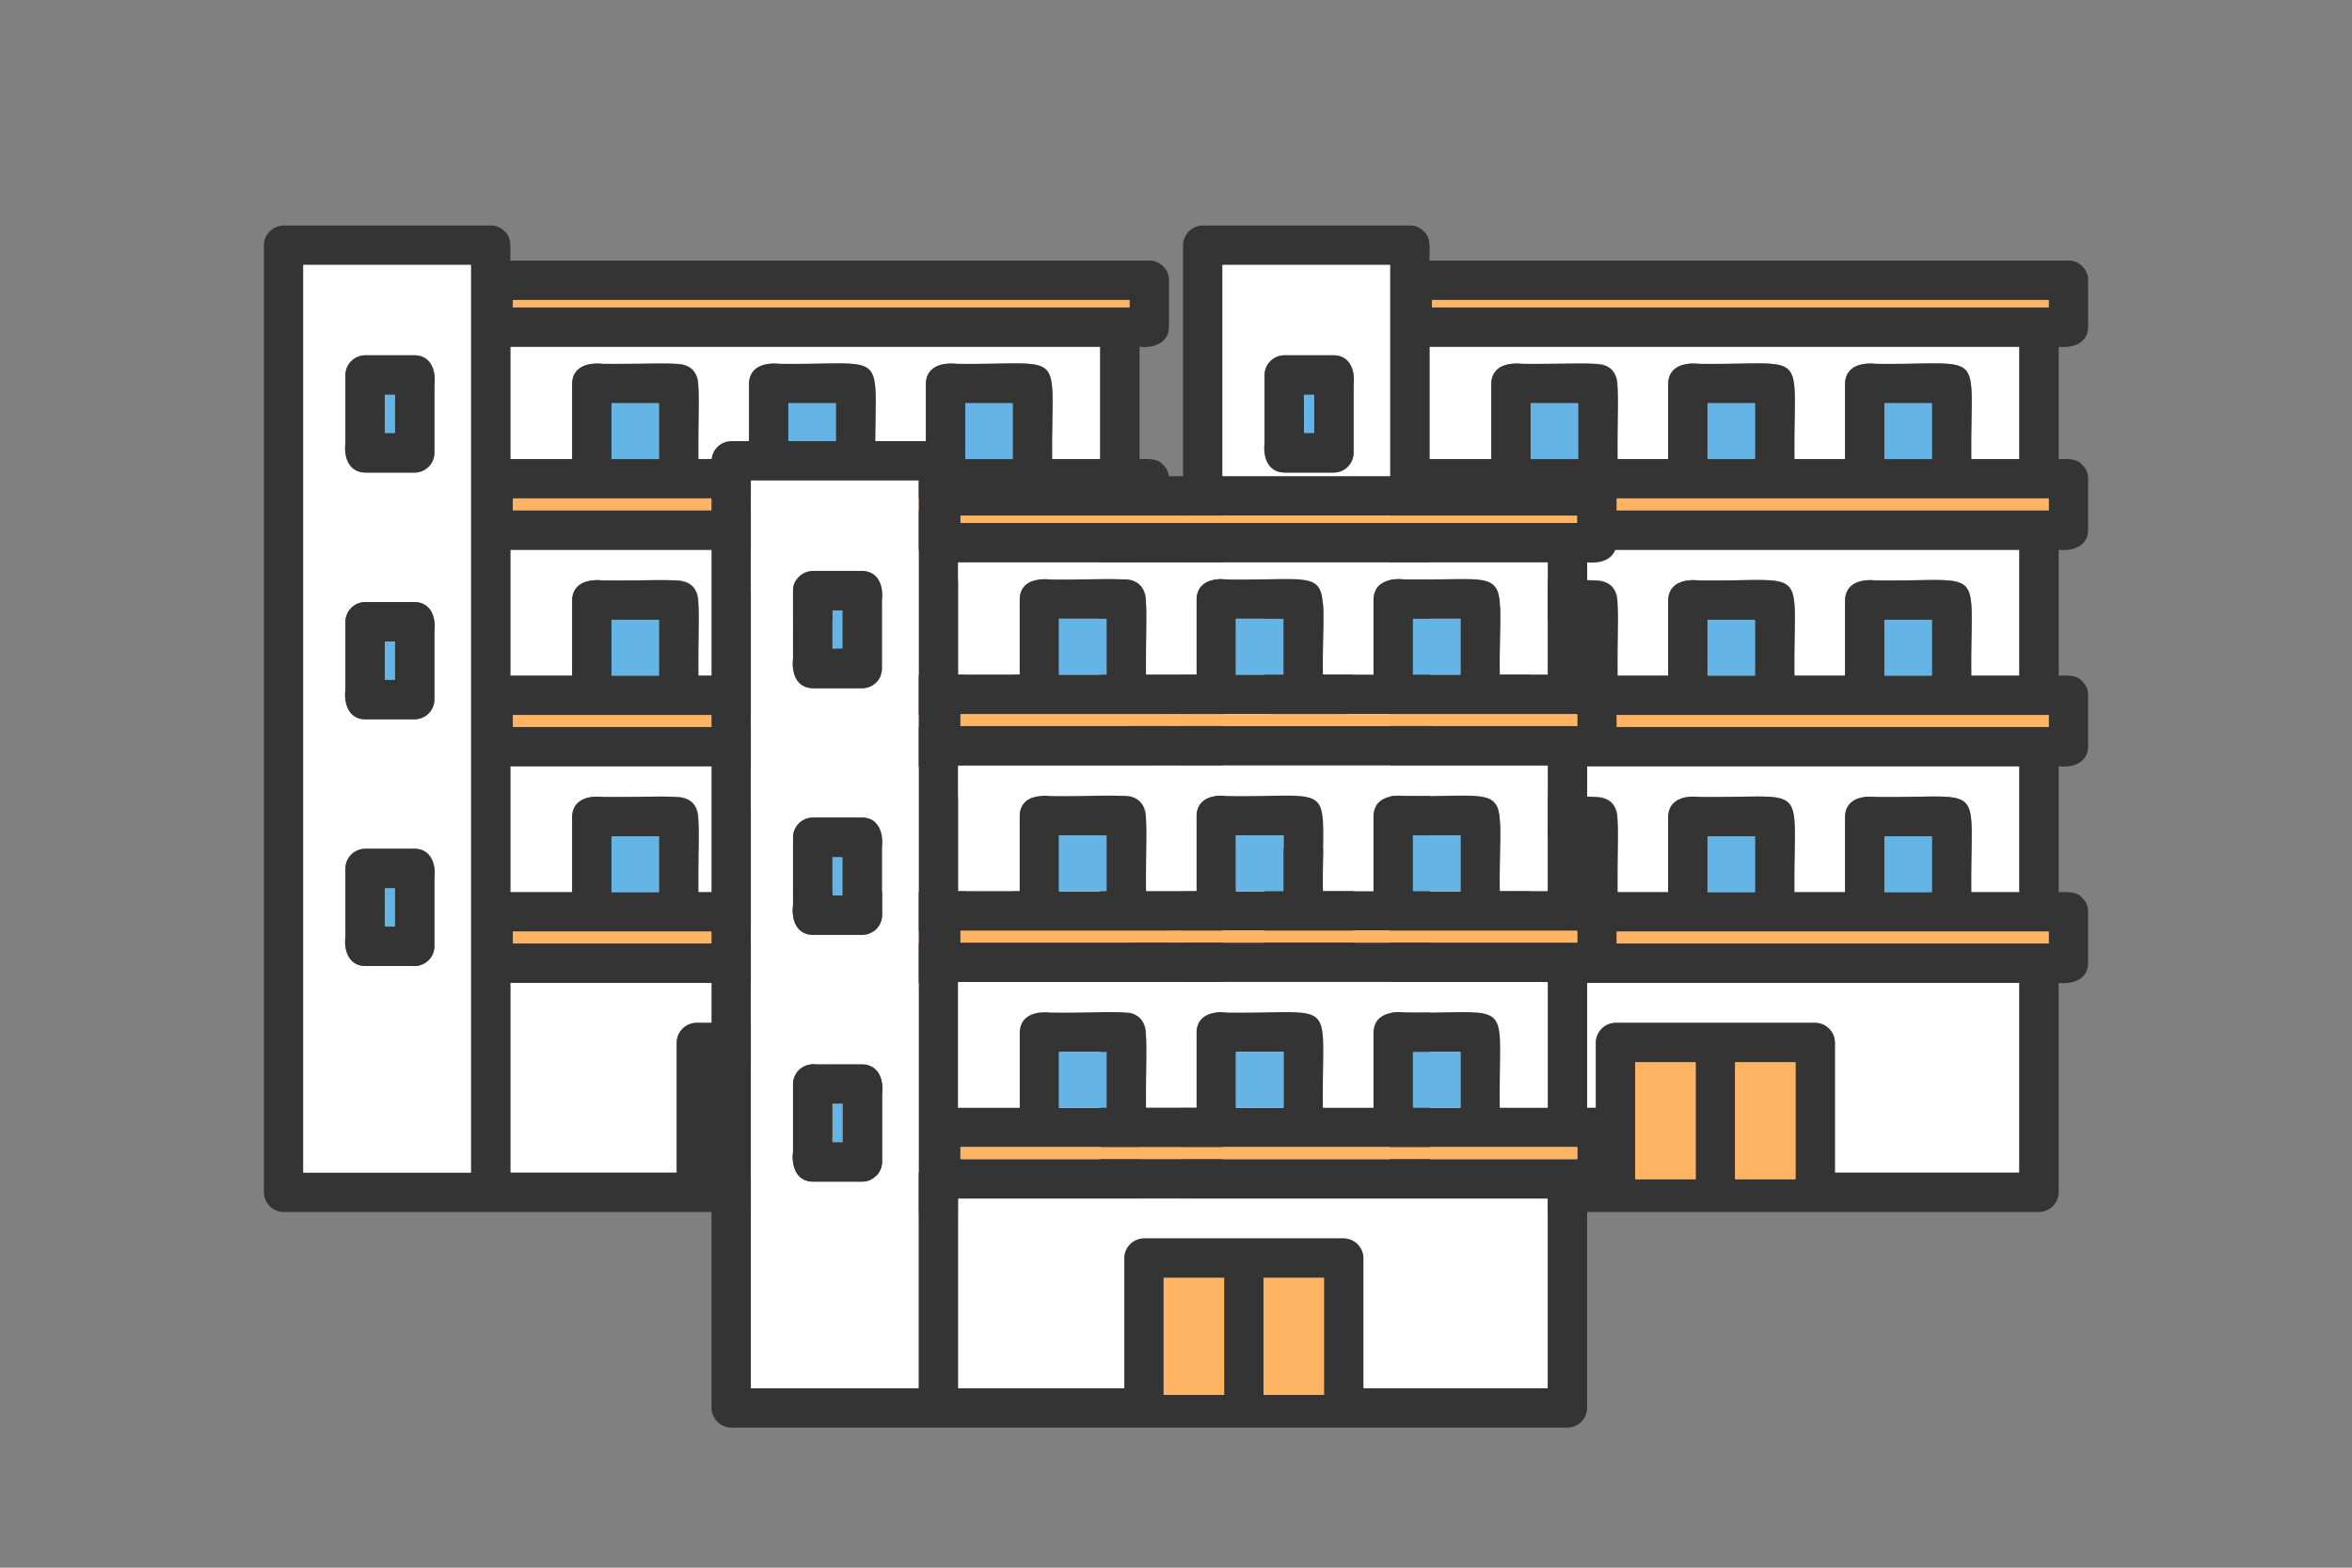
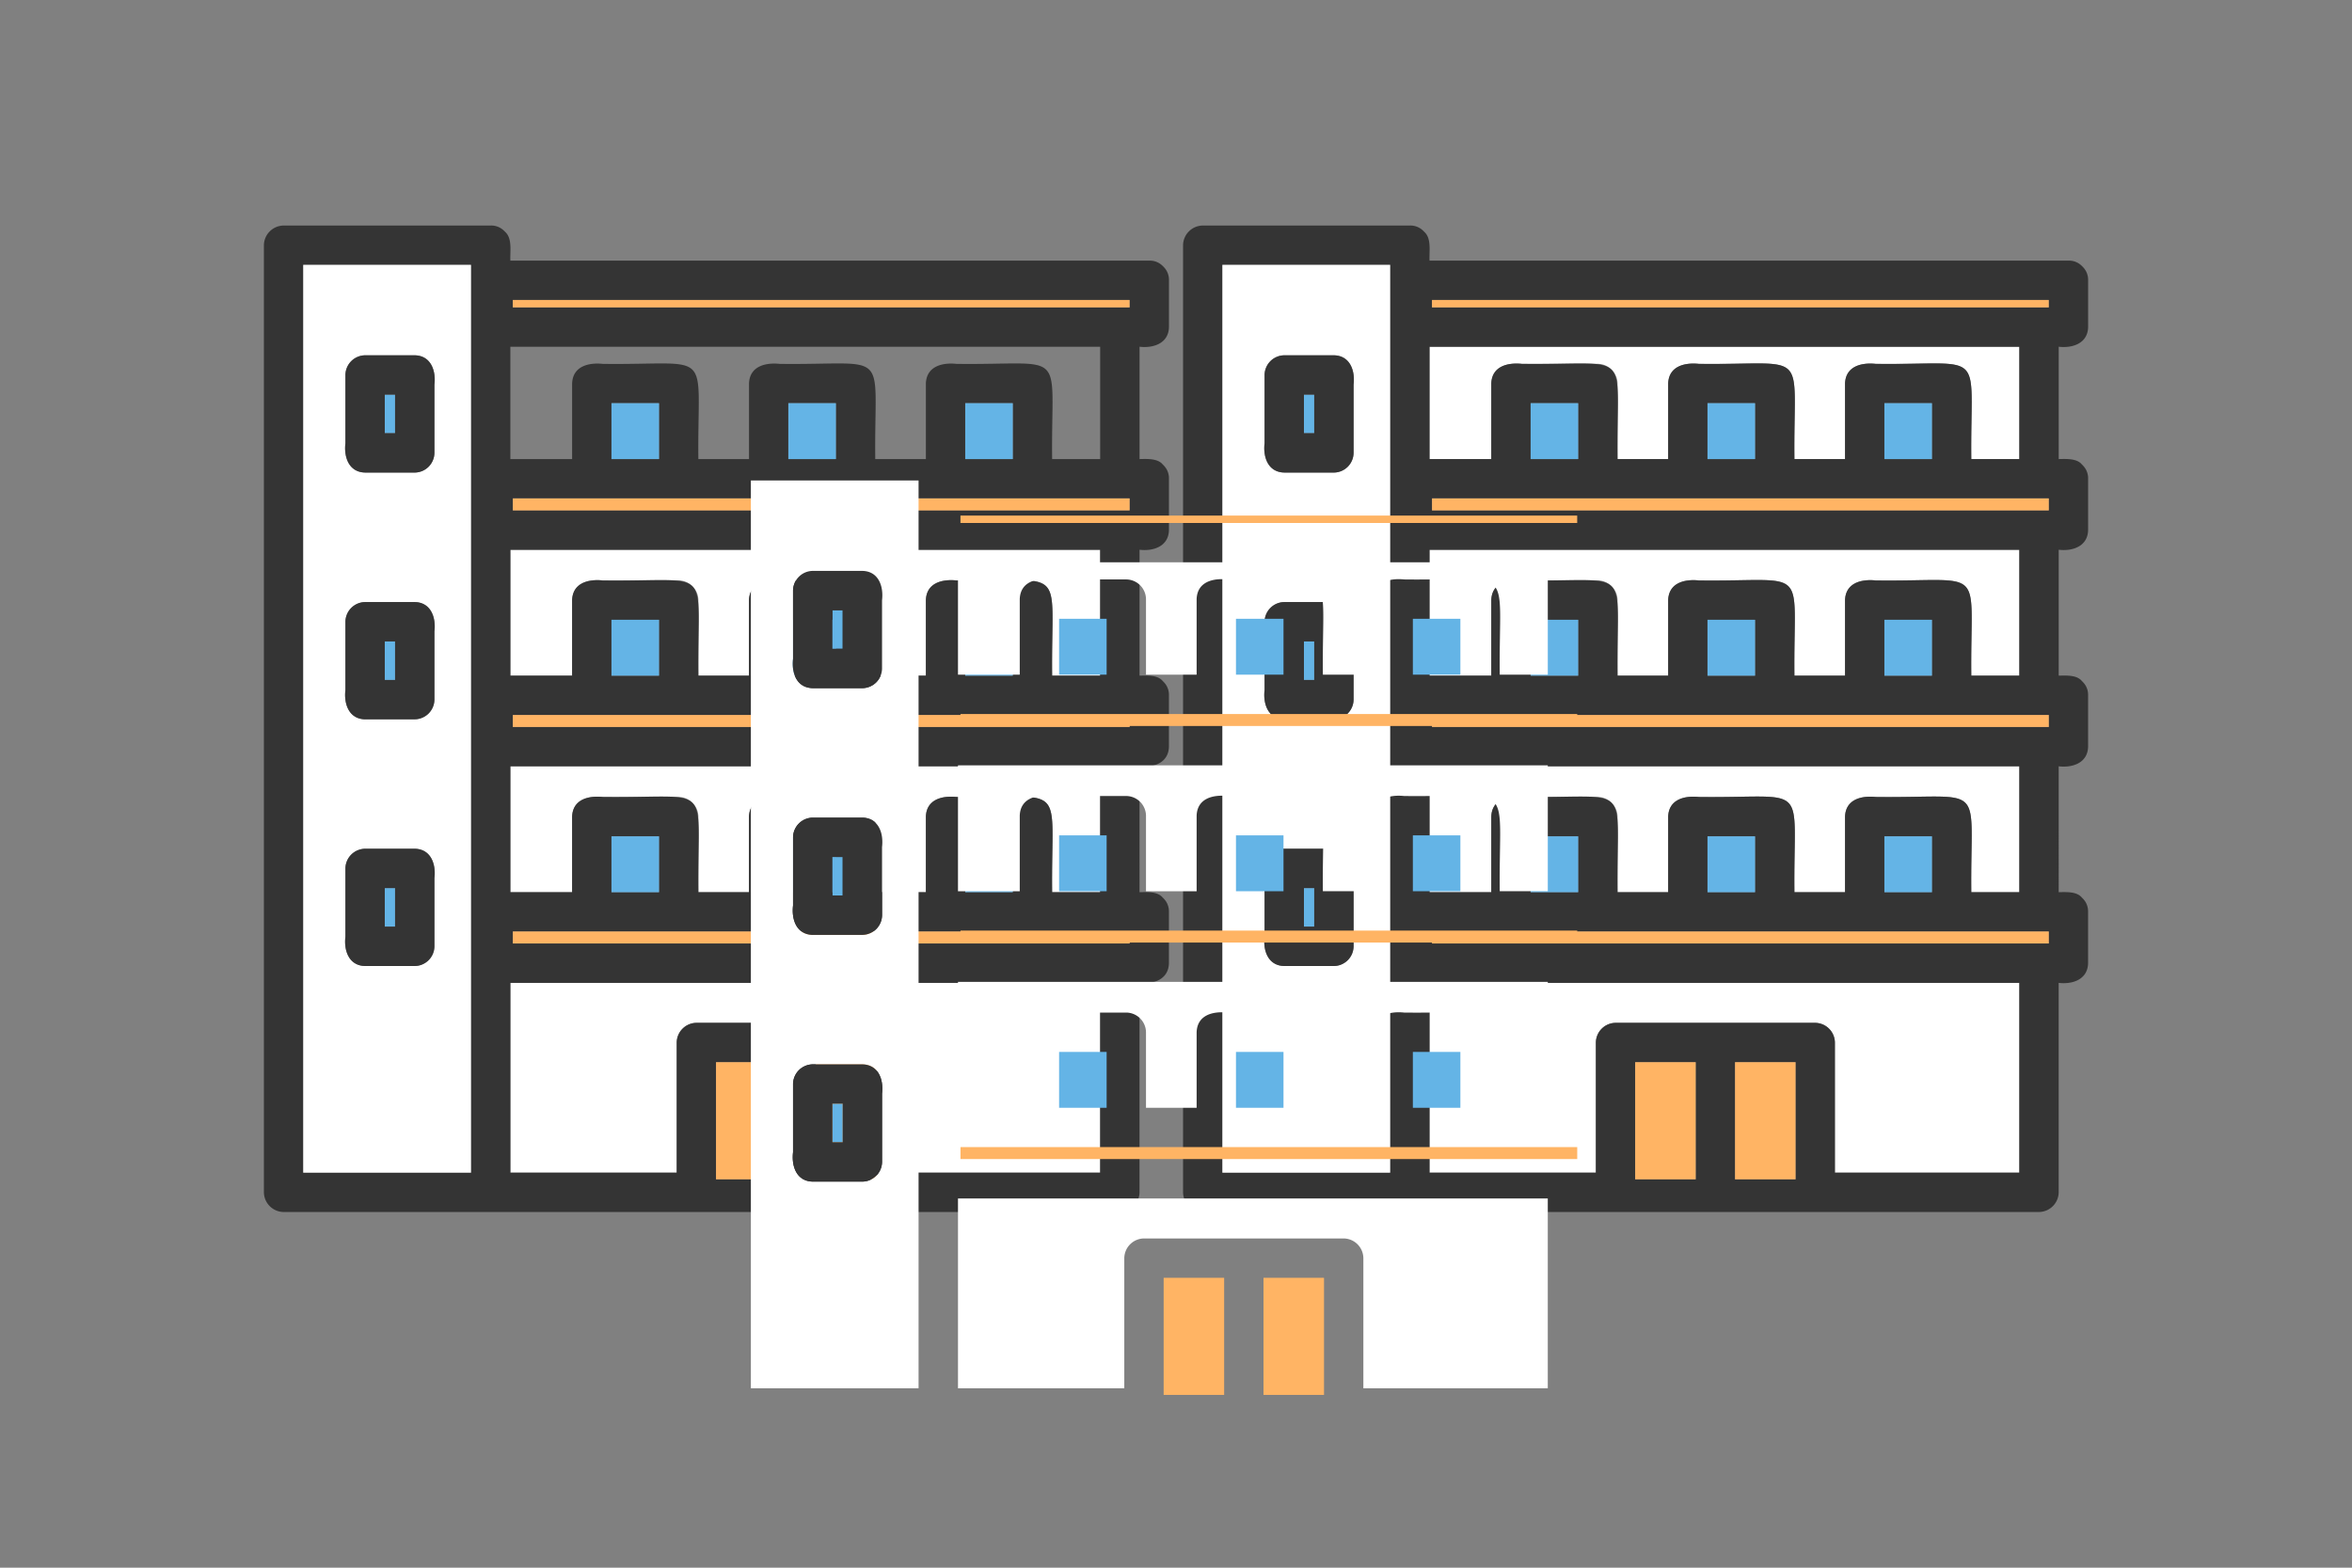
<svg xmlns="http://www.w3.org/2000/svg" width="180" height="120" viewBox="0 0 180 120">
  <rect x="0" y="0" width="180" height="120" fill="#808080" stroke="none" />
  <defs>
    <clipPath id="clip-path">
      <rect id="長方形_740" data-name="長方形 740" width="69.262" height="75.51" fill="none" />
    </clipPath>
  </defs>
  <g id="top_case_01" transform="translate(-453 -6222)">
    <rect id="長方形_24881" data-name="長方形 24881" width="180" height="120" transform="translate(453 6222)" fill="none" />
    <g id="グループ_22008" data-name="グループ 22008" transform="translate(22.751 20.538)">
      <g id="グループ_1510" data-name="グループ 1510" transform="translate(450.445 6218.726)">
        <g id="グループ_1482" data-name="グループ 1482" transform="translate(0 0)" clip-path="url(#clip-path)">
-           <path id="パス_1947" data-name="パス 1947" d="M25.181,12.876c.046-1.32,1.236-1.62,2.346-1.506h5.81a1.528,1.528,0,0,1,1.506,1.506v5.783h3.875V12.876c.046-1.319,1.237-1.62,2.346-1.506,8.616.105,7.225-1.347,7.316,7.289h3.874V12.876c.046-1.319,1.237-1.62,2.346-1.506,8.616.105,7.225-1.347,7.316,7.289h3.677v-8.6H20.454v8.6h4.727Z" transform="translate(-1.592 -0.783)" fill="#fff" />
          <path id="パス_1948" data-name="パス 1948" d="M25.181,48.741c.046-1.32,1.236-1.619,2.346-1.506h5.81a1.528,1.528,0,0,1,1.506,1.506v5.783h3.875V48.741c.046-1.319,1.237-1.62,2.346-1.506,8.616.105,7.225-1.347,7.316,7.289h3.874V48.741c.046-1.319,1.237-1.62,2.346-1.506,8.616.105,7.225-1.347,7.316,7.289h3.677V44.887H20.454v9.637h4.727Z" transform="translate(-1.592 -3.494)" fill="#fff" />
          <path id="パス_1949" data-name="パス 1949" d="M33.182,77.391V67.43a1.528,1.528,0,0,1,1.506-1.506H49.972a1.528,1.528,0,0,1,1.506,1.506v9.961H65.592V62.863H20.454V77.391Z" transform="translate(-1.592 -4.893)" fill="#fff" />
          <path id="パス_1950" data-name="パス 1950" d="M25.181,30.765c.046-1.32,1.236-1.62,2.346-1.506h5.81a1.528,1.528,0,0,1,1.506,1.506v5.783h3.875V30.765c.046-1.32,1.237-1.62,2.346-1.506,8.616.105,7.225-1.347,7.316,7.289h3.874V30.765c.046-1.32,1.237-1.62,2.346-1.506,8.616.105,7.225-1.347,7.316,7.289h3.677V26.911H20.454v9.637h4.727Z" transform="translate(-1.592 -2.095)" fill="#fff" />
          <path id="パス_1951" data-name="パス 1951" d="M31.71,75.51h33.8A1.527,1.527,0,0,0,67.012,74V57.971c1.068.127,2.225-.262,2.25-1.507V52.536a1.39,1.39,0,0,0-.4-1.019c-.015-.018-.032-.033-.049-.051a.283.283,0,0,0-.03-.028c-.384-.465-1.176-.421-1.77-.409V41.394c1.068.127,2.225-.262,2.25-1.506V35.96a1.39,1.39,0,0,0-.4-1.019c-.015-.018-.032-.033-.049-.051a.282.282,0,0,0-.03-.028c-.384-.465-1.176-.421-1.77-.409V24.817c1.068.127,2.225-.262,2.25-1.507V19.383a1.386,1.386,0,0,0-.4-1.018c-.015-.018-.032-.034-.049-.052a.283.283,0,0,0-.03-.028c-.384-.465-1.176-.421-1.77-.409v-8.6c1.068.127,2.225-.261,2.25-1.506V4.192a1.39,1.39,0,0,0-.4-1.019c-.015-.018-.032-.033-.049-.051a.283.283,0,0,0-.03-.028,1.387,1.387,0,0,0-1.025-.409H18.862c-.031-.71.162-1.7-.4-2.2-.015-.018-.032-.033-.048-.051s-.019-.019-.03-.028A1.389,1.389,0,0,0,17.355,0H1.506A1.529,1.529,0,0,0,0,1.507V74A1.528,1.528,0,0,0,1.506,75.51Zm7.521-2.923v.421H34.6V64.043h4.629Zm7.643.421h-4.63V64.043h4.63ZM66.251,54.958h-47.2v-.916h47.2Zm-39.65-8.2h3.637V51.03H26.6Zm13.536,0h3.637V51.03H40.137Zm13.537,0h3.637V51.03H53.674Zm12.576-8.372h-47.2v-.916h47.2Zm-39.65-8.2h3.637v4.277H26.6Zm13.536,0h3.637v4.277H40.137Zm13.537,0h3.637v4.277H53.674ZM66.251,21.8h-47.2v-.916h47.2ZM26.6,13.6h3.637v4.277H26.6Zm13.536,0h3.637v4.277H40.137Zm13.537,0h3.637v4.277H53.674ZM19.054,5.7h47.2v.567h-47.2Zm-.192,4.709V9.278H64v8.6H60.324c-.089-8.65,1.288-7.18-7.317-7.289-1.1-.115-2.3.188-2.345,1.506v5.783H46.787c-.088-8.65,1.288-7.18-7.316-7.289-1.1-.115-2.3.188-2.345,1.506v5.783H33.25c-.088-8.65,1.288-7.18-7.316-7.289-1.1-.115-2.3.188-2.345,1.506v5.783H18.862Zm0,14.411H64v9.637H60.324c-.089-8.65,1.288-7.179-7.317-7.289-1.1-.114-2.3.188-2.345,1.506v5.783H46.787c-.088-8.65,1.289-7.179-7.316-7.289-1.1-.114-2.3.188-2.345,1.506v5.783H33.25c-.088-8.65,1.288-7.179-7.316-7.289-1.1-.114-2.3.188-2.345,1.506v5.783H18.862Zm0,24.65V41.394H64V51.03H60.324c-.089-8.651,1.288-7.179-7.317-7.289-1.1-.114-2.3.188-2.345,1.506V51.03H46.787c-.088-8.651,1.288-7.179-7.316-7.289-1.1-.114-2.3.188-2.345,1.506V51.03H33.25c-.088-8.651,1.288-7.179-7.316-7.289-1.1-.114-2.3.188-2.345,1.506V51.03H18.862Zm0,8.5H64V72.5H49.886V62.537A1.528,1.528,0,0,0,48.38,61.03H33.1a1.528,1.528,0,0,0-1.506,1.507V72.5H18.862ZM15.849,26.044V72.5H3.013V3.013H15.849Z" transform="translate(0 0)" fill="#343434" />
          <rect id="長方形_726" data-name="長方形 726" width="3.637" height="4.277" transform="translate(53.674 13.599)" fill="#64b4e6" />
          <path id="パス_1952" data-name="パス 1952" d="M52.385,6.746H67.859V6.179h-47.2v.567Z" transform="translate(-1.608 -0.481)" fill="#ffb464" />
          <rect id="長方形_727" data-name="長方形 727" width="3.637" height="4.277" transform="translate(40.137 13.599)" fill="#64b4e6" />
          <rect id="長方形_728" data-name="長方形 728" width="3.637" height="4.277" transform="translate(26.601 13.599)" fill="#64b4e6" />
          <path id="パス_1953" data-name="パス 1953" d="M3.266,10.661V72.752H16.1V3.266H3.266Zm3.227,6.257V11.693A1.528,1.528,0,0,1,8,10.186h3.8c1.24.026,1.634,1.179,1.506,2.245v5.225A1.523,1.523,0,0,1,11.8,19.162H8c-1.239-.025-1.634-1.179-1.506-2.245m0,18.886V30.579A1.528,1.528,0,0,1,8,29.072h3.8c1.24.026,1.634,1.179,1.506,2.245v5.225A1.523,1.523,0,0,1,11.8,38.048H8c-1.239-.025-1.634-1.179-1.506-2.245m0,18.886V49.464A1.528,1.528,0,0,1,8,47.958h3.8c1.24.025,1.634,1.179,1.506,2.245v5.225A1.523,1.523,0,0,1,11.8,56.935H8c-1.239-.025-1.634-1.179-1.506-2.245" transform="translate(-0.254 -0.254)" fill="#fff" />
          <rect id="長方形_729" data-name="長方形 729" width="0.788" height="2.952" transform="translate(9.251 12.944)" fill="#64b4e6" />
          <path id="パス_1954" data-name="パス 1954" d="M8.269,19.747h3.8a1.523,1.523,0,0,0,1.506-1.507V13.016c.127-1.065-.265-2.221-1.506-2.245h-3.8a1.528,1.528,0,0,0-1.506,1.506V17.5c-.127,1.064.266,2.221,1.506,2.245m1.507-5.965h.788v2.952H9.776Z" transform="translate(-0.525 -0.838)" fill="#343434" />
          <rect id="長方形_730" data-name="長方形 730" width="0.788" height="2.952" transform="translate(9.251 31.83)" fill="#64b4e6" />
          <path id="パス_1955" data-name="パス 1955" d="M8.269,40.227h3.8a1.522,1.522,0,0,0,1.506-1.507V33.5c.127-1.064-.265-2.22-1.506-2.245h-3.8a1.528,1.528,0,0,0-1.506,1.506v5.225c-.127,1.064.266,2.221,1.506,2.245m1.507-5.965h.788v2.952H9.776Z" transform="translate(-0.525 -2.432)" fill="#343434" />
          <rect id="長方形_731" data-name="長方形 731" width="0.788" height="2.952" transform="translate(9.251 50.716)" fill="#64b4e6" />
          <path id="パス_1956" data-name="パス 1956" d="M8.269,60.707h3.8A1.522,1.522,0,0,0,13.575,59.2V53.976c.127-1.065-.265-2.221-1.506-2.245h-3.8a1.528,1.528,0,0,0-1.506,1.506v5.225c-.127,1.064.266,2.221,1.506,2.245m1.507-5.965h.788v2.952H9.776Z" transform="translate(-0.525 -4.027)" fill="#343434" />
          <rect id="長方形_732" data-name="長方形 732" width="4.63" height="8.964" transform="translate(42.244 64.043)" fill="#ffb464" />
          <rect id="長方形_733" data-name="長方形 733" width="4.63" height="8.964" transform="translate(34.602 64.043)" fill="#ffb464" />
          <path id="パス_1957" data-name="パス 1957" d="M36.136,22.652H20.662v.916h47.2v-.916Z" transform="translate(-1.608 -1.763)" fill="#ffb464" />
          <rect id="長方形_734" data-name="長方形 734" width="3.637" height="4.277" transform="translate(53.674 30.176)" fill="#64b4e6" />
          <rect id="長方形_735" data-name="長方形 735" width="3.637" height="4.277" transform="translate(40.137 30.176)" fill="#64b4e6" />
          <rect id="長方形_736" data-name="長方形 736" width="3.637" height="4.277" transform="translate(26.601 30.176)" fill="#64b4e6" />
          <path id="パス_1958" data-name="パス 1958" d="M36.136,40.628H20.662v.916h47.2v-.916Z" transform="translate(-1.608 -3.162)" fill="#ffb464" />
          <rect id="長方形_737" data-name="長方形 737" width="3.637" height="4.277" transform="translate(53.674 46.753)" fill="#64b4e6" />
          <rect id="長方形_738" data-name="長方形 738" width="3.637" height="4.277" transform="translate(40.137 46.753)" fill="#64b4e6" />
          <rect id="長方形_739" data-name="長方形 739" width="3.637" height="4.277" transform="translate(26.601 46.753)" fill="#64b4e6" />
          <path id="パス_1959" data-name="パス 1959" d="M36.136,58.6H20.662v.916h47.2V58.6Z" transform="translate(-1.608 -4.562)" fill="#ffb464" />
        </g>
      </g>
      <g id="グループ_1512" data-name="グループ 1512" transform="translate(520.789 6218.726)">
        <g id="グループ_1482-2" data-name="グループ 1482" transform="translate(0 0)" clip-path="url(#clip-path)">
          <path id="パス_1947-2" data-name="パス 1947" d="M25.181,12.876c.046-1.32,1.236-1.62,2.346-1.506h5.81a1.528,1.528,0,0,1,1.506,1.506v5.783h3.875V12.876c.046-1.319,1.237-1.62,2.346-1.506,8.616.105,7.225-1.347,7.316,7.289h3.874V12.876c.046-1.319,1.237-1.62,2.346-1.506,8.616.105,7.225-1.347,7.316,7.289h3.677v-8.6H20.454v8.6h4.727Z" transform="translate(-1.592 -0.783)" fill="#fff" />
          <path id="パス_1948-2" data-name="パス 1948" d="M25.181,48.741c.046-1.32,1.236-1.619,2.346-1.506h5.81a1.528,1.528,0,0,1,1.506,1.506v5.783h3.875V48.741c.046-1.319,1.237-1.62,2.346-1.506,8.616.105,7.225-1.347,7.316,7.289h3.874V48.741c.046-1.319,1.237-1.62,2.346-1.506,8.616.105,7.225-1.347,7.316,7.289h3.677V44.887H20.454v9.637h4.727Z" transform="translate(-1.592 -3.494)" fill="#fff" />
          <path id="パス_1949-2" data-name="パス 1949" d="M33.182,77.391V67.43a1.528,1.528,0,0,1,1.506-1.506H49.972a1.528,1.528,0,0,1,1.506,1.506v9.961H65.592V62.863H20.454V77.391Z" transform="translate(-1.592 -4.893)" fill="#fff" />
          <path id="パス_1950-2" data-name="パス 1950" d="M25.181,30.765c.046-1.32,1.236-1.62,2.346-1.506h5.81a1.528,1.528,0,0,1,1.506,1.506v5.783h3.875V30.765c.046-1.32,1.237-1.62,2.346-1.506,8.616.105,7.225-1.347,7.316,7.289h3.874V30.765c.046-1.32,1.237-1.62,2.346-1.506,8.616.105,7.225-1.347,7.316,7.289h3.677V26.911H20.454v9.637h4.727Z" transform="translate(-1.592 -2.095)" fill="#fff" />
          <path id="パス_1951-2" data-name="パス 1951" d="M31.71,75.51h33.8A1.527,1.527,0,0,0,67.012,74V57.971c1.068.127,2.225-.262,2.25-1.507V52.536a1.39,1.39,0,0,0-.4-1.019c-.015-.018-.032-.033-.049-.051a.283.283,0,0,0-.03-.028c-.384-.465-1.176-.421-1.77-.409V41.394c1.068.127,2.225-.262,2.25-1.506V35.96a1.39,1.39,0,0,0-.4-1.019c-.015-.018-.032-.033-.049-.051a.282.282,0,0,0-.03-.028c-.384-.465-1.176-.421-1.77-.409V24.817c1.068.127,2.225-.262,2.25-1.507V19.383a1.386,1.386,0,0,0-.4-1.018c-.015-.018-.032-.034-.049-.052a.283.283,0,0,0-.03-.028c-.384-.465-1.176-.421-1.77-.409v-8.6c1.068.127,2.225-.261,2.25-1.506V4.192a1.39,1.39,0,0,0-.4-1.019c-.015-.018-.032-.033-.049-.051a.283.283,0,0,0-.03-.028,1.387,1.387,0,0,0-1.025-.409H18.862c-.031-.71.162-1.7-.4-2.2-.015-.018-.032-.033-.048-.051s-.019-.019-.03-.028A1.389,1.389,0,0,0,17.355,0H1.506A1.529,1.529,0,0,0,0,1.507V74A1.528,1.528,0,0,0,1.506,75.51Zm7.521-2.923v.421H34.6V64.043h4.629Zm7.643.421h-4.63V64.043h4.63ZM66.251,54.958h-47.2v-.916h47.2Zm-39.65-8.2h3.637V51.03H26.6Zm13.536,0h3.637V51.03H40.137Zm13.537,0h3.637V51.03H53.674Zm12.576-8.372h-47.2v-.916h47.2Zm-39.65-8.2h3.637v4.277H26.6Zm13.536,0h3.637v4.277H40.137Zm13.537,0h3.637v4.277H53.674ZM66.251,21.8h-47.2v-.916h47.2ZM26.6,13.6h3.637v4.277H26.6Zm13.536,0h3.637v4.277H40.137Zm13.537,0h3.637v4.277H53.674ZM19.054,5.7h47.2v.567h-47.2Zm-.192,4.709V9.278H64v8.6H60.324c-.089-8.65,1.288-7.18-7.317-7.289-1.1-.115-2.3.188-2.345,1.506v5.783H46.787c-.088-8.65,1.288-7.18-7.316-7.289-1.1-.115-2.3.188-2.345,1.506v5.783H33.25c-.088-8.65,1.288-7.18-7.316-7.289-1.1-.115-2.3.188-2.345,1.506v5.783H18.862Zm0,14.411H64v9.637H60.324c-.089-8.65,1.288-7.179-7.317-7.289-1.1-.114-2.3.188-2.345,1.506v5.783H46.787c-.088-8.65,1.289-7.179-7.316-7.289-1.1-.114-2.3.188-2.345,1.506v5.783H33.25c-.088-8.65,1.288-7.179-7.316-7.289-1.1-.114-2.3.188-2.345,1.506v5.783H18.862Zm0,24.65V41.394H64V51.03H60.324c-.089-8.651,1.288-7.179-7.317-7.289-1.1-.114-2.3.188-2.345,1.506V51.03H46.787c-.088-8.651,1.288-7.179-7.316-7.289-1.1-.114-2.3.188-2.345,1.506V51.03H33.25c-.088-8.651,1.288-7.179-7.316-7.289-1.1-.114-2.3.188-2.345,1.506V51.03H18.862Zm0,8.5H64V72.5H49.886V62.537A1.528,1.528,0,0,0,48.38,61.03H33.1a1.528,1.528,0,0,0-1.506,1.507V72.5H18.862ZM15.849,26.044V72.5H3.013V3.013H15.849Z" transform="translate(0 0)" fill="#343434" />
          <rect id="長方形_726-2" data-name="長方形 726" width="3.637" height="4.277" transform="translate(53.674 13.599)" fill="#64b4e6" />
          <path id="パス_1952-2" data-name="パス 1952" d="M52.385,6.746H67.859V6.179h-47.2v.567Z" transform="translate(-1.608 -0.481)" fill="#ffb464" />
          <rect id="長方形_727-2" data-name="長方形 727" width="3.637" height="4.277" transform="translate(40.137 13.599)" fill="#64b4e6" />
          <rect id="長方形_728-2" data-name="長方形 728" width="3.637" height="4.277" transform="translate(26.601 13.599)" fill="#64b4e6" />
          <path id="パス_1953-2" data-name="パス 1953" d="M3.266,10.661V72.752H16.1V3.266H3.266Zm3.227,6.257V11.693A1.528,1.528,0,0,1,8,10.186h3.8c1.24.026,1.634,1.179,1.506,2.245v5.225A1.523,1.523,0,0,1,11.8,19.162H8c-1.239-.025-1.634-1.179-1.506-2.245m0,18.886V30.579A1.528,1.528,0,0,1,8,29.072h3.8c1.24.026,1.634,1.179,1.506,2.245v5.225A1.523,1.523,0,0,1,11.8,38.048H8c-1.239-.025-1.634-1.179-1.506-2.245m0,18.886V49.464A1.528,1.528,0,0,1,8,47.958h3.8c1.24.025,1.634,1.179,1.506,2.245v5.225A1.523,1.523,0,0,1,11.8,56.935H8c-1.239-.025-1.634-1.179-1.506-2.245" transform="translate(-0.254 -0.254)" fill="#fff" />
          <rect id="長方形_729-2" data-name="長方形 729" width="0.788" height="2.952" transform="translate(9.251 12.944)" fill="#64b4e6" />
          <path id="パス_1954-2" data-name="パス 1954" d="M8.269,19.747h3.8a1.523,1.523,0,0,0,1.506-1.507V13.016c.127-1.065-.265-2.221-1.506-2.245h-3.8a1.528,1.528,0,0,0-1.506,1.506V17.5c-.127,1.064.266,2.221,1.506,2.245m1.507-5.965h.788v2.952H9.776Z" transform="translate(-0.525 -0.838)" fill="#343434" />
          <rect id="長方形_730-2" data-name="長方形 730" width="0.788" height="2.952" transform="translate(9.251 31.83)" fill="#64b4e6" />
          <path id="パス_1955-2" data-name="パス 1955" d="M8.269,40.227h3.8a1.522,1.522,0,0,0,1.506-1.507V33.5c.127-1.064-.265-2.22-1.506-2.245h-3.8a1.528,1.528,0,0,0-1.506,1.506v5.225c-.127,1.064.266,2.221,1.506,2.245m1.507-5.965h.788v2.952H9.776Z" transform="translate(-0.525 -2.432)" fill="#343434" />
          <rect id="長方形_731-2" data-name="長方形 731" width="0.788" height="2.952" transform="translate(9.251 50.716)" fill="#64b4e6" />
          <path id="パス_1956-2" data-name="パス 1956" d="M8.269,60.707h3.8A1.522,1.522,0,0,0,13.575,59.2V53.976c.127-1.065-.265-2.221-1.506-2.245h-3.8a1.528,1.528,0,0,0-1.506,1.506v5.225c-.127,1.064.266,2.221,1.506,2.245m1.507-5.965h.788v2.952H9.776Z" transform="translate(-0.525 -4.027)" fill="#343434" />
          <rect id="長方形_732-2" data-name="長方形 732" width="4.63" height="8.964" transform="translate(42.244 64.043)" fill="#ffb464" />
          <rect id="長方形_733-2" data-name="長方形 733" width="4.63" height="8.964" transform="translate(34.602 64.043)" fill="#ffb464" />
          <path id="パス_1957-2" data-name="パス 1957" d="M36.136,22.652H20.662v.916h47.2v-.916Z" transform="translate(-1.608 -1.763)" fill="#ffb464" />
          <rect id="長方形_734-2" data-name="長方形 734" width="3.637" height="4.277" transform="translate(53.674 30.176)" fill="#64b4e6" />
          <rect id="長方形_735-2" data-name="長方形 735" width="3.637" height="4.277" transform="translate(40.137 30.176)" fill="#64b4e6" />
          <rect id="長方形_736-2" data-name="長方形 736" width="3.637" height="4.277" transform="translate(26.601 30.176)" fill="#64b4e6" />
          <path id="パス_1958-2" data-name="パス 1958" d="M36.136,40.628H20.662v.916h47.2v-.916Z" transform="translate(-1.608 -3.162)" fill="#ffb464" />
          <rect id="長方形_737-2" data-name="長方形 737" width="3.637" height="4.277" transform="translate(53.674 46.753)" fill="#64b4e6" />
          <rect id="長方形_738-2" data-name="長方形 738" width="3.637" height="4.277" transform="translate(40.137 46.753)" fill="#64b4e6" />
          <rect id="長方形_739-2" data-name="長方形 739" width="3.637" height="4.277" transform="translate(26.601 46.753)" fill="#64b4e6" />
          <path id="パス_1959-2" data-name="パス 1959" d="M36.136,58.6H20.662v.916h47.2V58.6Z" transform="translate(-1.608 -4.562)" fill="#ffb464" />
        </g>
      </g>
      <g id="グループ_1511" data-name="グループ 1511" transform="translate(484.702 6235.229)">
        <g id="グループ_1482-3" data-name="グループ 1482" transform="translate(0 0)" clip-path="url(#clip-path)">
          <path id="パス_1947-3" data-name="パス 1947" d="M25.181,12.876c.046-1.32,1.236-1.62,2.346-1.506h5.81a1.528,1.528,0,0,1,1.506,1.506v5.783h3.875V12.876c.046-1.319,1.237-1.62,2.346-1.506,8.616.105,7.225-1.347,7.316,7.289h3.874V12.876c.046-1.319,1.237-1.62,2.346-1.506,8.616.105,7.225-1.347,7.316,7.289h3.677v-8.6H20.454v8.6h4.727Z" transform="translate(-1.592 -0.783)" fill="#fff" />
          <path id="パス_1948-3" data-name="パス 1948" d="M25.181,48.741c.046-1.32,1.236-1.619,2.346-1.506h5.81a1.528,1.528,0,0,1,1.506,1.506v5.783h3.875V48.741c.046-1.319,1.237-1.62,2.346-1.506,8.616.105,7.225-1.347,7.316,7.289h3.874V48.741c.046-1.319,1.237-1.62,2.346-1.506,8.616.105,7.225-1.347,7.316,7.289h3.677V44.887H20.454v9.637h4.727Z" transform="translate(-1.592 -3.494)" fill="#fff" />
          <path id="パス_1949-3" data-name="パス 1949" d="M33.182,77.391V67.43a1.528,1.528,0,0,1,1.506-1.506H49.972a1.528,1.528,0,0,1,1.506,1.506v9.961H65.592V62.863H20.454V77.391Z" transform="translate(-1.592 -4.893)" fill="#fff" />
          <path id="パス_1950-3" data-name="パス 1950" d="M25.181,30.765c.046-1.32,1.236-1.62,2.346-1.506h5.81a1.528,1.528,0,0,1,1.506,1.506v5.783h3.875V30.765c.046-1.32,1.237-1.62,2.346-1.506,8.616.105,7.225-1.347,7.316,7.289h3.874V30.765c.046-1.32,1.237-1.62,2.346-1.506,8.616.105,7.225-1.347,7.316,7.289h3.677V26.911H20.454v9.637h4.727Z" transform="translate(-1.592 -2.095)" fill="#fff" />
-           <path id="パス_1951-3" data-name="パス 1951" d="M31.71,75.51h33.8A1.527,1.527,0,0,0,67.012,74V57.971c1.068.127,2.225-.262,2.25-1.507V52.536a1.39,1.39,0,0,0-.4-1.019c-.015-.018-.032-.033-.049-.051a.283.283,0,0,0-.03-.028c-.384-.465-1.176-.421-1.77-.409V41.394c1.068.127,2.225-.262,2.25-1.506V35.96a1.39,1.39,0,0,0-.4-1.019c-.015-.018-.032-.033-.049-.051a.282.282,0,0,0-.03-.028c-.384-.465-1.176-.421-1.77-.409V24.817c1.068.127,2.225-.262,2.25-1.507V19.383a1.386,1.386,0,0,0-.4-1.018c-.015-.018-.032-.034-.049-.052a.283.283,0,0,0-.03-.028c-.384-.465-1.176-.421-1.77-.409v-8.6c1.068.127,2.225-.261,2.25-1.506V4.192a1.39,1.39,0,0,0-.4-1.019c-.015-.018-.032-.033-.049-.051a.283.283,0,0,0-.03-.028,1.387,1.387,0,0,0-1.025-.409H18.862c-.031-.71.162-1.7-.4-2.2-.015-.018-.032-.033-.048-.051s-.019-.019-.03-.028A1.389,1.389,0,0,0,17.355,0H1.506A1.529,1.529,0,0,0,0,1.507V74A1.528,1.528,0,0,0,1.506,75.51Zm7.521-2.923v.421H34.6V64.043h4.629Zm7.643.421h-4.63V64.043h4.63ZM66.251,54.958h-47.2v-.916h47.2Zm-39.65-8.2h3.637V51.03H26.6Zm13.536,0h3.637V51.03H40.137Zm13.537,0h3.637V51.03H53.674Zm12.576-8.372h-47.2v-.916h47.2Zm-39.65-8.2h3.637v4.277H26.6Zm13.536,0h3.637v4.277H40.137Zm13.537,0h3.637v4.277H53.674ZM66.251,21.8h-47.2v-.916h47.2ZM26.6,13.6h3.637v4.277H26.6Zm13.536,0h3.637v4.277H40.137Zm13.537,0h3.637v4.277H53.674ZM19.054,5.7h47.2v.567h-47.2Zm-.192,4.709V9.278H64v8.6H60.324c-.089-8.65,1.288-7.18-7.317-7.289-1.1-.115-2.3.188-2.345,1.506v5.783H46.787c-.088-8.65,1.288-7.18-7.316-7.289-1.1-.115-2.3.188-2.345,1.506v5.783H33.25c-.088-8.65,1.288-7.18-7.316-7.289-1.1-.115-2.3.188-2.345,1.506v5.783H18.862Zm0,14.411H64v9.637H60.324c-.089-8.65,1.288-7.179-7.317-7.289-1.1-.114-2.3.188-2.345,1.506v5.783H46.787c-.088-8.65,1.289-7.179-7.316-7.289-1.1-.114-2.3.188-2.345,1.506v5.783H33.25c-.088-8.65,1.288-7.179-7.316-7.289-1.1-.114-2.3.188-2.345,1.506v5.783H18.862Zm0,24.65V41.394H64V51.03H60.324c-.089-8.651,1.288-7.179-7.317-7.289-1.1-.114-2.3.188-2.345,1.506V51.03H46.787c-.088-8.651,1.288-7.179-7.316-7.289-1.1-.114-2.3.188-2.345,1.506V51.03H33.25c-.088-8.651,1.288-7.179-7.316-7.289-1.1-.114-2.3.188-2.345,1.506V51.03H18.862Zm0,8.5H64V72.5H49.886V62.537A1.528,1.528,0,0,0,48.38,61.03H33.1a1.528,1.528,0,0,0-1.506,1.507V72.5H18.862ZM15.849,26.044V72.5H3.013V3.013H15.849Z" transform="translate(0 0)" fill="#343434" />
          <rect id="長方形_726-3" data-name="長方形 726" width="3.637" height="4.277" transform="translate(53.674 13.599)" fill="#64b4e6" />
          <path id="パス_1952-3" data-name="パス 1952" d="M52.385,6.746H67.859V6.179h-47.2v.567Z" transform="translate(-1.608 -0.481)" fill="#ffb464" />
          <rect id="長方形_727-3" data-name="長方形 727" width="3.637" height="4.277" transform="translate(40.137 13.599)" fill="#64b4e6" />
          <rect id="長方形_728-3" data-name="長方形 728" width="3.637" height="4.277" transform="translate(26.601 13.599)" fill="#64b4e6" />
          <path id="パス_1953-3" data-name="パス 1953" d="M3.266,10.661V72.752H16.1V3.266H3.266Zm3.227,6.257V11.693A1.528,1.528,0,0,1,8,10.186h3.8c1.24.026,1.634,1.179,1.506,2.245v5.225A1.523,1.523,0,0,1,11.8,19.162H8c-1.239-.025-1.634-1.179-1.506-2.245m0,18.886V30.579A1.528,1.528,0,0,1,8,29.072h3.8c1.24.026,1.634,1.179,1.506,2.245v5.225A1.523,1.523,0,0,1,11.8,38.048H8c-1.239-.025-1.634-1.179-1.506-2.245m0,18.886V49.464A1.528,1.528,0,0,1,8,47.958h3.8c1.24.025,1.634,1.179,1.506,2.245v5.225A1.523,1.523,0,0,1,11.8,56.935H8c-1.239-.025-1.634-1.179-1.506-2.245" transform="translate(-0.254 -0.254)" fill="#fff" />
          <rect id="長方形_729-3" data-name="長方形 729" width="0.788" height="2.952" transform="translate(9.251 12.944)" fill="#64b4e6" />
          <path id="パス_1954-3" data-name="パス 1954" d="M8.269,19.747h3.8a1.523,1.523,0,0,0,1.506-1.507V13.016c.127-1.065-.265-2.221-1.506-2.245h-3.8a1.528,1.528,0,0,0-1.506,1.506V17.5c-.127,1.064.266,2.221,1.506,2.245m1.507-5.965h.788v2.952H9.776Z" transform="translate(-0.525 -0.838)" fill="#343434" />
          <rect id="長方形_730-3" data-name="長方形 730" width="0.788" height="2.952" transform="translate(9.251 31.83)" fill="#64b4e6" />
          <path id="パス_1955-3" data-name="パス 1955" d="M8.269,40.227h3.8a1.522,1.522,0,0,0,1.506-1.507V33.5c.127-1.064-.265-2.22-1.506-2.245h-3.8a1.528,1.528,0,0,0-1.506,1.506v5.225c-.127,1.064.266,2.221,1.506,2.245m1.507-5.965h.788v2.952H9.776Z" transform="translate(-0.525 -2.432)" fill="#343434" />
          <rect id="長方形_731-3" data-name="長方形 731" width="0.788" height="2.952" transform="translate(9.251 50.716)" fill="#64b4e6" />
          <path id="パス_1956-3" data-name="パス 1956" d="M8.269,60.707h3.8A1.522,1.522,0,0,0,13.575,59.2V53.976c.127-1.065-.265-2.221-1.506-2.245h-3.8a1.528,1.528,0,0,0-1.506,1.506v5.225c-.127,1.064.266,2.221,1.506,2.245m1.507-5.965h.788v2.952H9.776Z" transform="translate(-0.525 -4.027)" fill="#343434" />
          <rect id="長方形_732-3" data-name="長方形 732" width="4.63" height="8.964" transform="translate(42.244 64.043)" fill="#ffb464" />
          <rect id="長方形_733-3" data-name="長方形 733" width="4.63" height="8.964" transform="translate(34.602 64.043)" fill="#ffb464" />
          <path id="パス_1957-3" data-name="パス 1957" d="M36.136,22.652H20.662v.916h47.2v-.916Z" transform="translate(-1.608 -1.763)" fill="#ffb464" />
          <rect id="長方形_734-3" data-name="長方形 734" width="3.637" height="4.277" transform="translate(53.674 30.176)" fill="#64b4e6" />
          <rect id="長方形_735-3" data-name="長方形 735" width="3.637" height="4.277" transform="translate(40.137 30.176)" fill="#64b4e6" />
          <rect id="長方形_736-3" data-name="長方形 736" width="3.637" height="4.277" transform="translate(26.601 30.176)" fill="#64b4e6" />
          <path id="パス_1958-3" data-name="パス 1958" d="M36.136,40.628H20.662v.916h47.2v-.916Z" transform="translate(-1.608 -3.162)" fill="#ffb464" />
          <rect id="長方形_737-3" data-name="長方形 737" width="3.637" height="4.277" transform="translate(53.674 46.753)" fill="#64b4e6" />
          <rect id="長方形_738-3" data-name="長方形 738" width="3.637" height="4.277" transform="translate(40.137 46.753)" fill="#64b4e6" />
          <rect id="長方形_739-3" data-name="長方形 739" width="3.637" height="4.277" transform="translate(26.601 46.753)" fill="#64b4e6" />
          <path id="パス_1959-3" data-name="パス 1959" d="M36.136,58.6H20.662v.916h47.2V58.6Z" transform="translate(-1.608 -4.562)" fill="#ffb464" />
        </g>
      </g>
    </g>
  </g>
</svg>